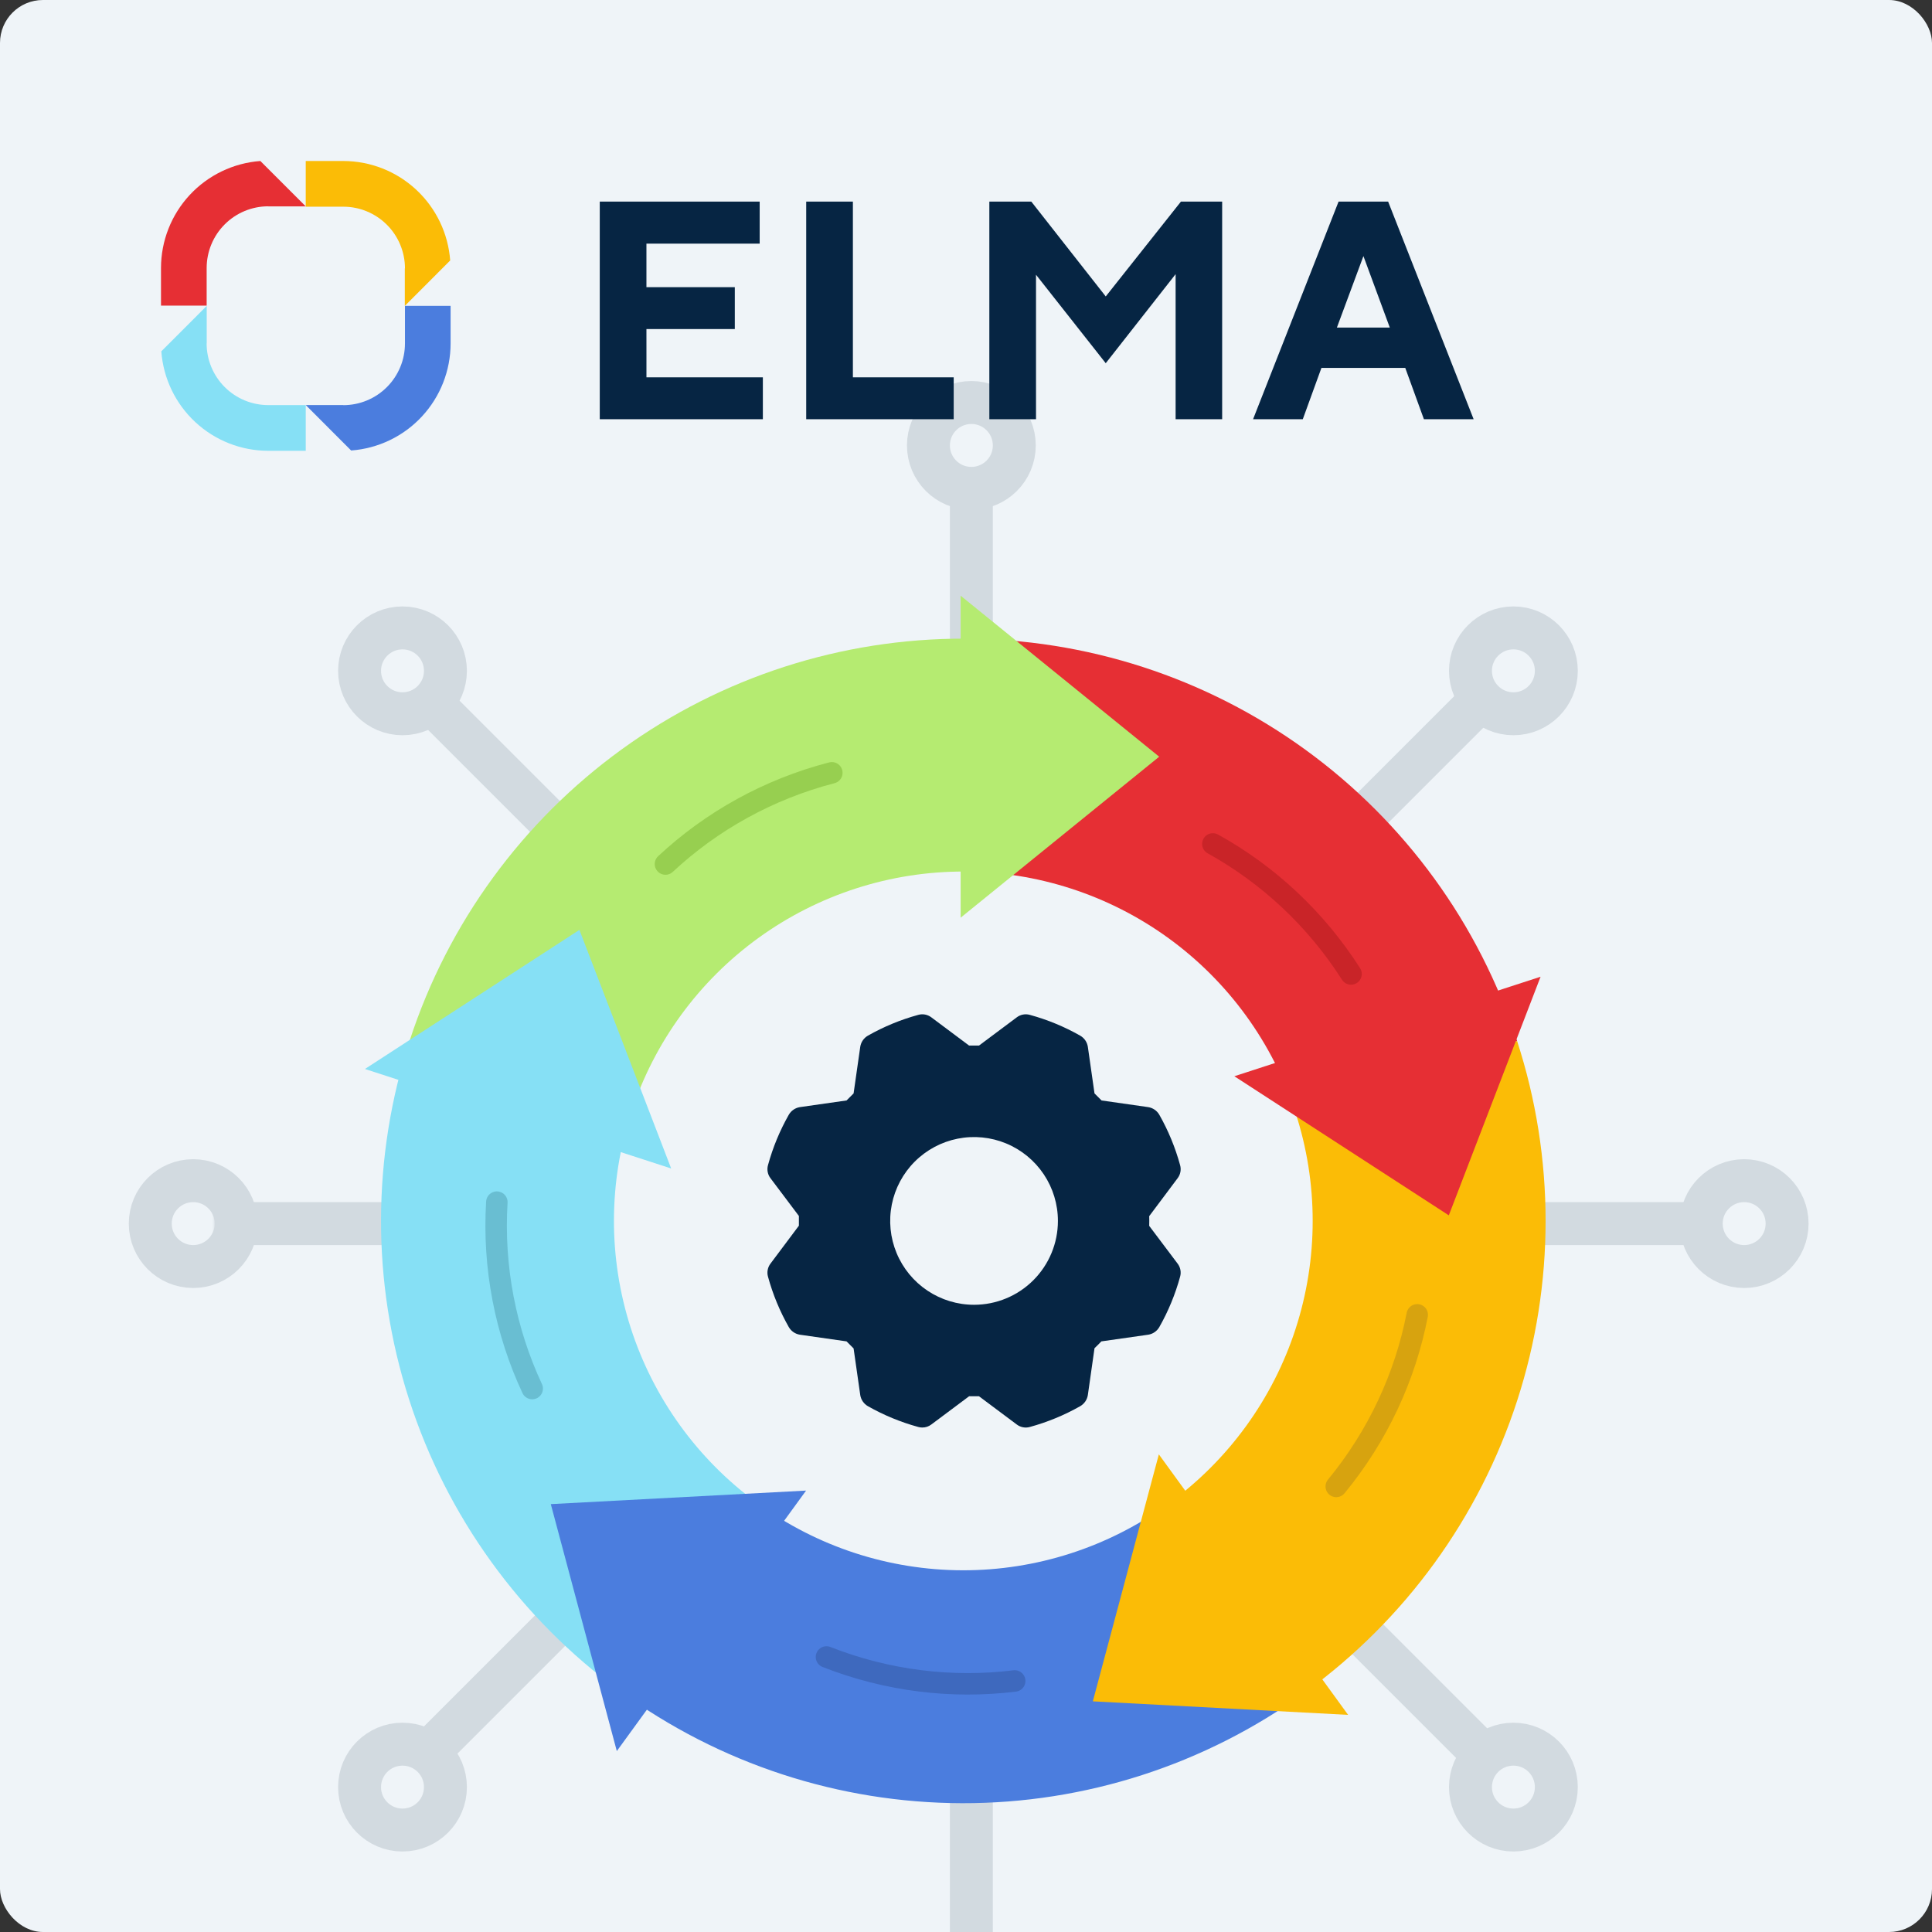
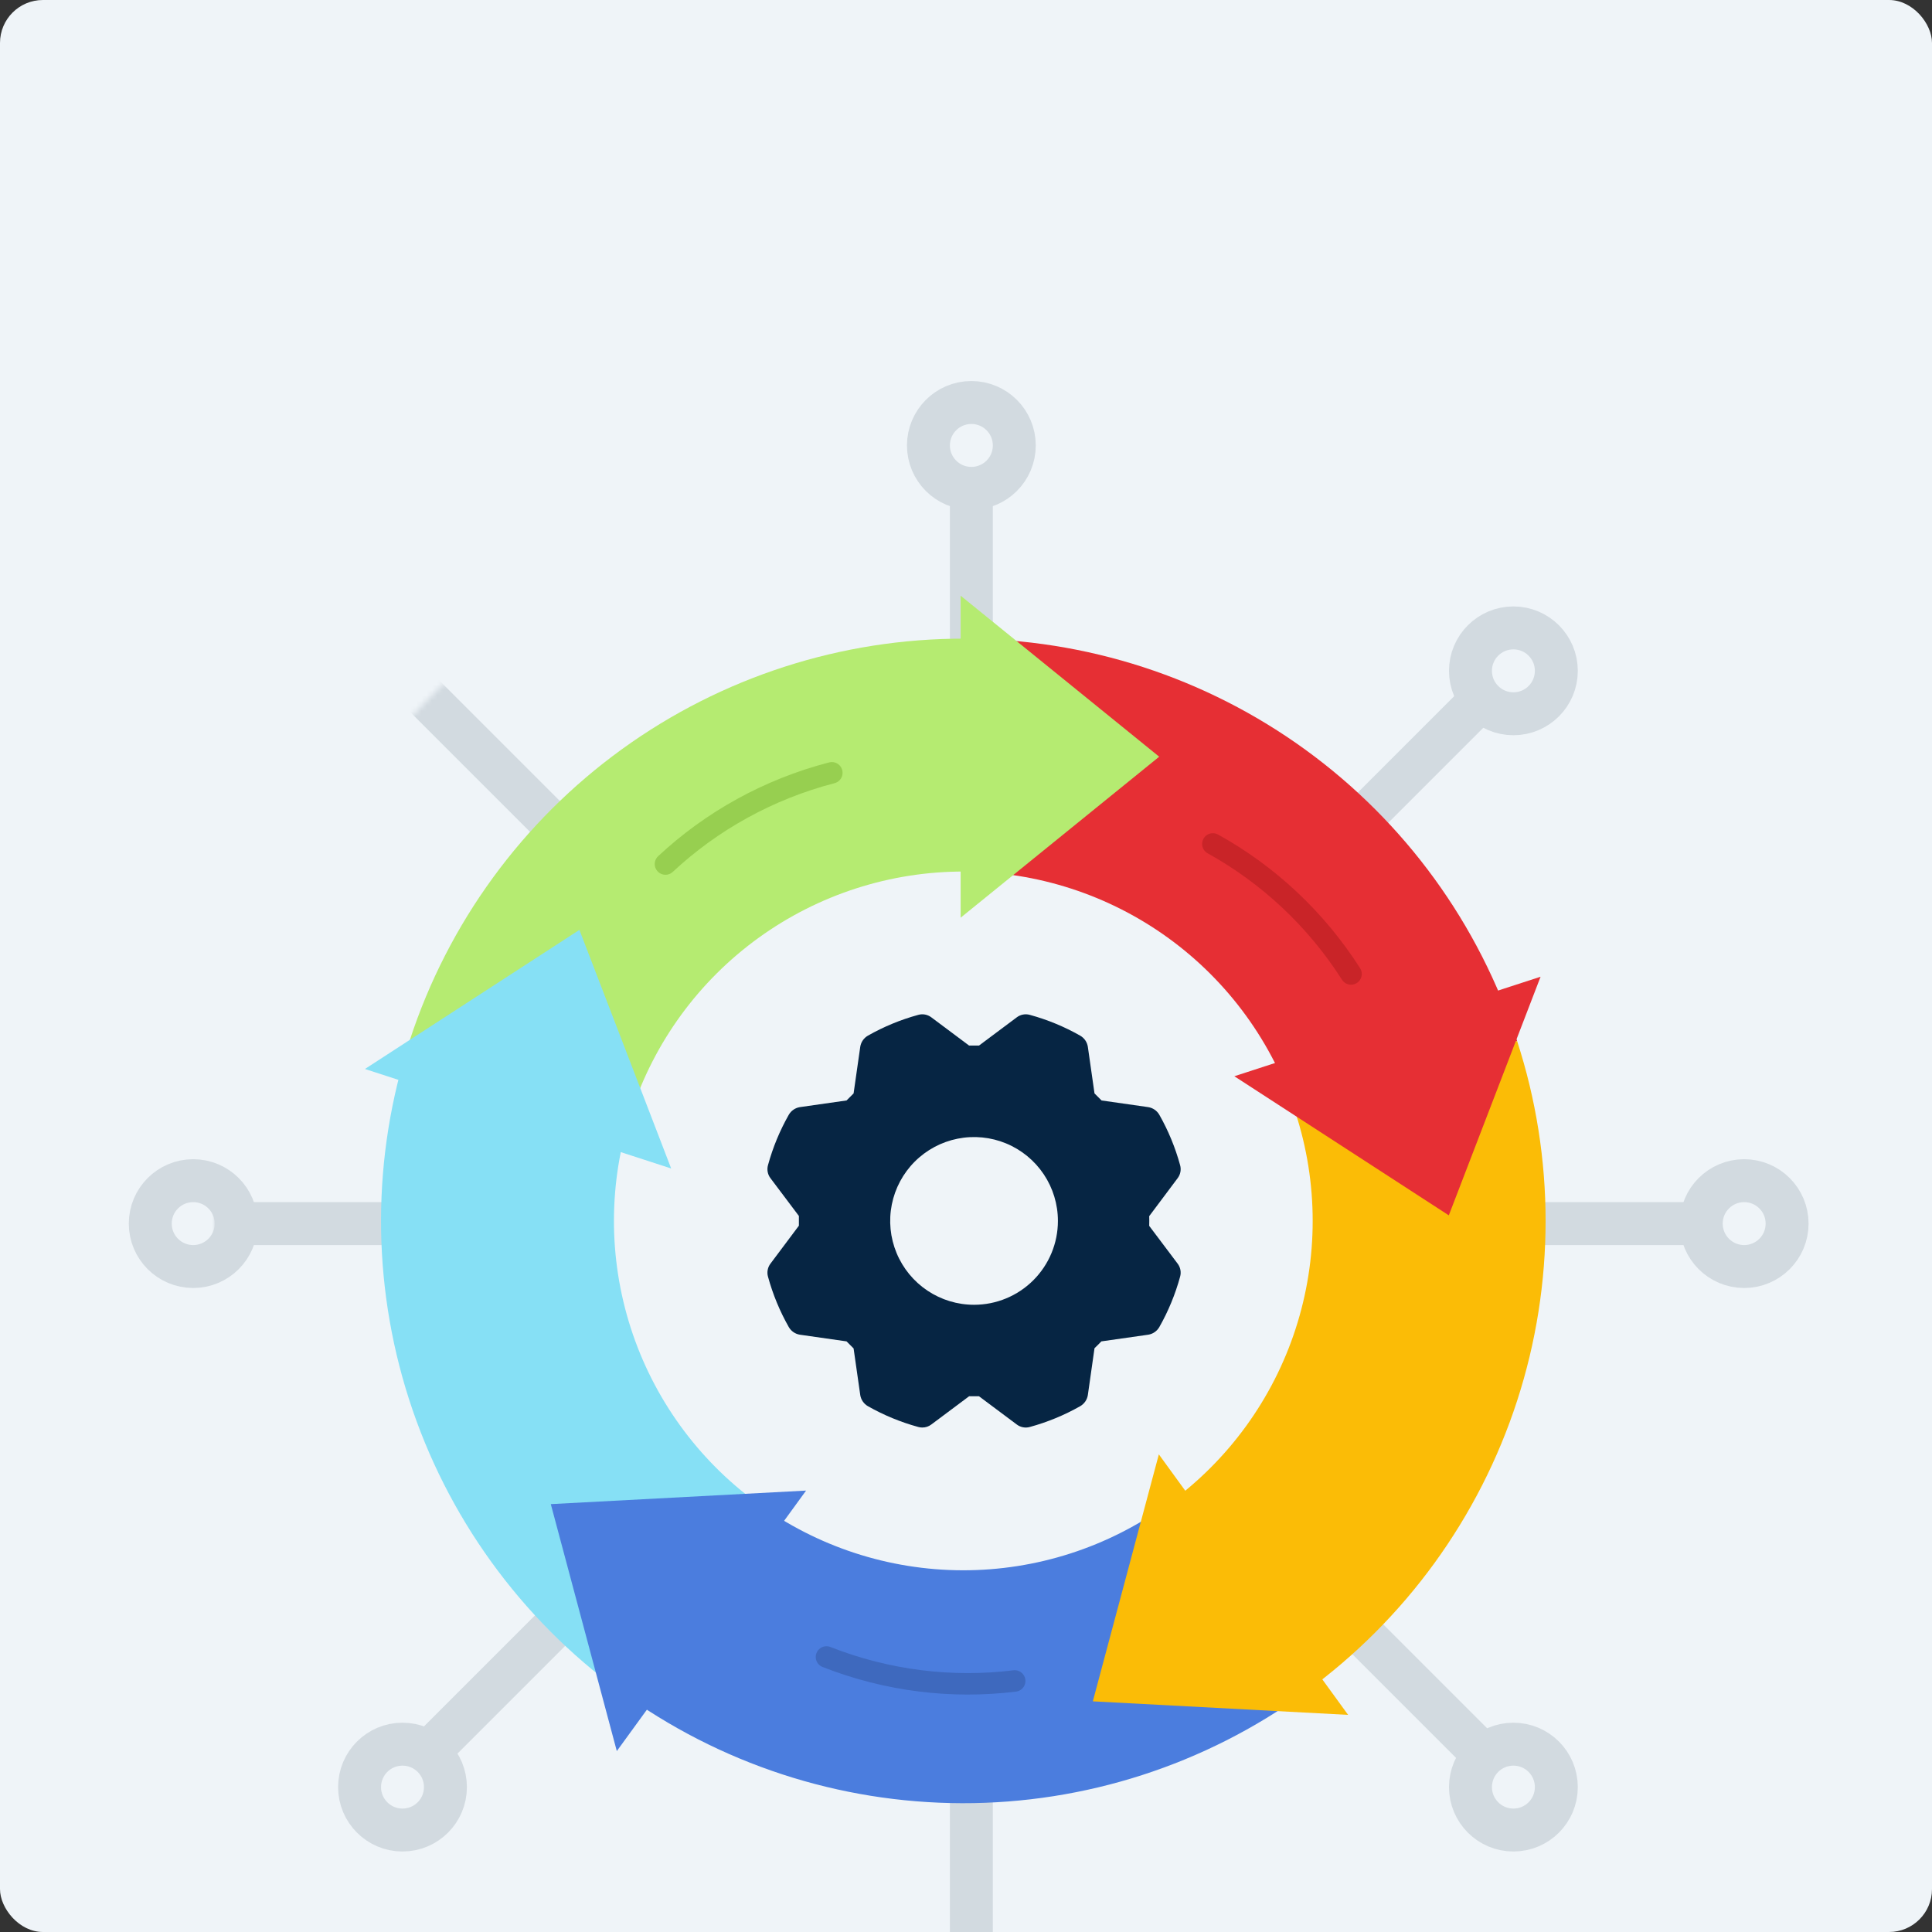
<svg xmlns="http://www.w3.org/2000/svg" width="360" height="360" viewBox="0 0 360 360" fill="none">
  <rect x="0" y="0" width="360" height="360" fill="#333333" stroke="none" />
  <g clip-path="url(#clip0_2624_75710)">
    <rect width="360" height="360" rx="8" fill="#EFF4F8" />
    <mask id="mask0_2624_75710" style="mask-type:alpha" maskUnits="userSpaceOnUse" x="40" y="88" width="280" height="280">
      <path fill-rule="evenodd" clip-rule="evenodd" d="M180 368C257.32 368 320 305.32 320 228C320 150.68 257.32 88 180 88C102.68 88 40 150.68 40 228C40 305.32 102.68 368 180 368ZM180 306C223.078 306 258 271.078 258 228C258 184.922 223.078 150 180 150C136.922 150 102 184.922 102 228C102 271.078 136.922 306 180 306Z" fill="#C4C4C4" />
    </mask>
    <g mask="url(#mask0_2624_75710)">
      <line x1="35" y1="228" x2="325" y2="228" stroke="#D2DAE0" stroke-width="8" />
      <line x1="74.641" y1="331.702" x2="279.702" y2="126.641" stroke="#D2DAE0" stroke-width="8" />
      <line x1="181" y1="377" x2="181" y2="87" stroke="#D2DAE0" stroke-width="8" />
      <line x1="283.238" y1="333.824" x2="78.177" y2="128.763" stroke="#D2DAE0" stroke-width="8" />
    </g>
    <path d="M179.5 119C202.413 119 224.738 126.254 243.275 139.722C261.812 153.19 275.609 172.18 282.69 193.972L241.414 207.383C237.165 194.308 228.887 182.914 217.765 174.833C206.643 166.752 193.248 162.4 179.5 162.4V119Z" fill="#E62F34" />
    <path d="M282.69 193.974C289.77 215.765 289.77 239.239 282.689 261.031C275.608 282.822 261.81 301.812 243.273 315.28L217.764 280.168C228.886 272.087 237.165 260.693 241.413 247.618C245.662 234.543 245.662 220.459 241.414 207.384L282.69 193.974Z" fill="#FBBC06" />
    <path d="M243.09 315.412C224.525 328.841 202.185 336.048 179.272 336C156.36 335.952 134.05 328.651 115.541 315.144L141.125 280.087C152.23 288.191 165.616 292.571 179.363 292.6C193.111 292.629 206.515 288.305 217.654 280.247L243.09 315.412Z" fill="#4B7DDE" />
-     <path d="M115.484 315.102C96.984 301.583 83.239 282.555 76.218 260.744C69.198 238.933 69.263 215.459 76.403 193.687L117.642 207.212C113.358 220.276 113.319 234.36 117.531 247.446C121.743 260.533 129.99 271.95 141.09 280.061L115.484 315.102Z" fill="#86E0F5" />
+     <path d="M115.484 315.102C96.984 301.583 83.239 282.555 76.218 260.744C69.198 238.933 69.263 215.459 76.403 193.687L117.642 207.212C113.358 220.276 113.319 234.36 117.531 247.446C121.743 260.533 129.99 271.95 141.09 280.061Z" fill="#86E0F5" />
    <path d="M76.376 193.772C83.498 171.994 97.332 153.03 115.895 139.598C134.458 126.166 156.797 118.956 179.71 119L179.626 162.4C165.878 162.373 152.475 166.7 141.337 174.759C130.199 182.818 121.899 194.196 117.625 207.263L76.376 193.772Z" fill="#B5EB71" />
    <path d="M216 141L179 171L179 111L216 141Z" fill="#B5EB71" />
    <path d="M269.965 226.46L230 200.541L287.063 182L269.965 226.46Z" fill="#E62F34" />
    <path d="M203.633 317.019L215.934 271L251.201 319.541L203.633 317.019Z" fill="#FBBC06" />
    <path d="M102.634 280.27L150.201 277.748L114.934 326.289L102.634 280.27Z" fill="#4B7DDE" />
    <path d="M107.965 173.27L125.063 217.73L68 199.189L107.965 173.27Z" fill="#86E0F5" />
    <path d="M124 161C132.567 153.003 143.181 147.064 155 144" stroke="#97CF50" stroke-width="4" stroke-linecap="round" stroke-linejoin="round" />
-     <path d="M99.168 258.736C94.21 248.117 91.841 236.188 92.579 224" stroke="#69BED2" stroke-width="4" stroke-linecap="round" stroke-linejoin="round" />
    <path d="M189.072 313.221C177.44 314.655 165.363 313.221 154 308.753" stroke="#3E69BE" stroke-width="4" stroke-linecap="round" stroke-linejoin="round" />
-     <path d="M264.08 245C261.849 256.505 256.753 267.548 248.992 276.975" stroke="#D7A30F" stroke-width="4" stroke-linecap="round" stroke-linejoin="round" />
    <path d="M226 157.253C236.253 162.93 245.181 171.189 251.747 181.483" stroke="#C92428" stroke-width="4" stroke-linecap="round" stroke-linejoin="round" />
    <path d="M219.43 235.455L214.138 228.423C214.174 227.784 214.138 227.109 214.138 226.612L219.43 219.545C219.693 219.201 219.872 218.8 219.952 218.374C220.032 217.949 220.012 217.51 219.892 217.094C218.997 213.82 217.696 210.67 216.021 207.718C215.804 207.343 215.507 207.021 215.151 206.775C214.795 206.53 214.388 206.366 213.961 206.298L205.259 205.055L203.945 203.741L202.702 195.039C202.634 194.612 202.47 194.205 202.225 193.849C201.979 193.493 201.657 193.196 201.282 192.98C198.33 191.304 195.18 190.003 191.906 189.108C191.49 188.988 191.051 188.968 190.626 189.048C190.2 189.128 189.799 189.307 189.455 189.57L182.423 194.826H180.577L173.545 189.57C173.201 189.307 172.8 189.128 172.374 189.048C171.949 188.968 171.51 188.988 171.094 189.108C167.82 190.003 164.67 191.304 161.718 192.98C161.343 193.196 161.021 193.493 160.775 193.849C160.53 194.205 160.366 194.612 160.298 195.039L159.055 203.741L157.741 205.055L149.039 206.298C148.612 206.366 148.205 206.53 147.849 206.775C147.493 207.021 147.196 207.343 146.98 207.718C145.304 210.67 144.003 213.82 143.108 217.094C142.988 217.51 142.968 217.949 143.048 218.374C143.128 218.8 143.307 219.201 143.57 219.545L148.862 226.577V228.388L143.57 235.455C143.307 235.799 143.128 236.2 143.048 236.626C142.968 237.051 142.988 237.49 143.108 237.906C144.003 241.18 145.304 244.33 146.98 247.282C147.196 247.657 147.493 247.979 147.849 248.225C148.205 248.47 148.612 248.634 149.039 248.702L157.741 249.945L159.055 251.259L160.298 259.961C160.366 260.388 160.53 260.795 160.775 261.151C161.021 261.507 161.343 261.804 161.718 262.021C164.67 263.696 167.82 264.997 171.094 265.892C171.337 265.962 171.588 265.998 171.84 265.998C172.456 266.006 173.057 265.806 173.545 265.43L180.577 260.174H182.423L189.455 265.43C189.799 265.693 190.2 265.872 190.626 265.952C191.051 266.032 191.49 266.012 191.906 265.892C195.18 264.997 198.33 263.696 201.282 262.021C201.657 261.804 201.979 261.507 202.225 261.151C202.47 260.795 202.634 260.388 202.702 259.961L203.945 251.224C204.372 250.798 204.869 250.336 205.224 249.945L213.961 248.702C214.388 248.634 214.795 248.47 215.151 248.225C215.507 247.979 215.804 247.657 216.021 247.282C217.696 244.33 218.997 241.18 219.892 237.906C220.012 237.49 220.032 237.051 219.952 236.626C219.872 236.2 219.693 235.799 219.43 235.455ZM181.5 243.127C178.409 243.127 175.388 242.21 172.818 240.493C170.249 238.776 168.246 236.335 167.063 233.48C165.88 230.625 165.571 227.483 166.174 224.451C166.777 221.42 168.265 218.636 170.45 216.45C172.636 214.265 175.42 212.777 178.451 212.174C181.483 211.571 184.625 211.88 187.48 213.063C190.335 214.246 192.776 216.249 194.493 218.818C196.21 221.388 197.127 224.409 197.127 227.5C197.127 231.644 195.48 235.619 192.55 238.55C189.619 241.48 185.644 243.127 181.5 243.127Z" fill="#062543" />
    <circle cx="325" cy="228" r="8" stroke="#D2DAE0" stroke-width="8" />
    <circle cx="282" cy="333" r="8" stroke="#D2DAE0" stroke-width="8" />
    <circle cx="282" cy="125" r="8" stroke="#D2DAE0" stroke-width="8" />
    <circle cx="181" cy="83" r="8" stroke="#D2DAE0" stroke-width="8" />
    <g clip-path="url(#clip1_2624_75710)">
      <path d="M75.431 50.002V57L83.886 48.533C83.514 43.5 81.255 38.794 77.563 35.357C73.871 31.92 69.018 30.007 63.976 30L56.97 30V38.516H63.976C67.022 38.517 69.942 39.728 72.096 41.884C74.249 44.039 75.459 46.963 75.46 50.011" fill="#FBBC06" />
      <path d="M63.976 75.477H56.972L65.428 83.942C70.462 83.573 75.171 81.313 78.609 77.614C82.046 73.914 83.959 69.05 83.963 63.998V57H75.458V63.998C75.458 65.507 75.161 67.003 74.584 68.398C74.007 69.793 73.161 71.06 72.094 72.128C71.028 73.196 69.761 74.043 68.368 74.62C66.974 75.198 65.48 75.495 63.972 75.495" fill="#4B7DDE" />
      <path d="M38.519 63.998V57L30.058 65.469C30.432 70.505 32.693 75.213 36.389 78.65C40.085 82.087 44.942 83.998 49.986 84H56.972V75.484H49.982C46.937 75.483 44.017 74.271 41.864 72.115C39.711 69.96 38.501 67.037 38.501 63.989" fill="#86E0F5" />
      <path d="M49.982 38.456H56.972L48.512 30C43.482 30.374 38.779 32.637 35.345 36.336C31.912 40.035 30.003 44.897 30 49.946V56.944H38.508V49.94C38.508 46.891 39.717 43.967 41.871 41.81C44.024 39.654 46.945 38.443 49.991 38.442" fill="#E62F34" />
      <path d="M120.457 70.309H142.147V78.112H111.758V37.567H141.554V45.399H120.454V53.513H136.921V61.318H120.454L120.457 70.309ZM177.708 78.112H150.225V37.567H158.924V70.309H177.708V78.112ZM206.04 55.238L220.048 37.567H227.731V78.112H219.059V51.083L206.038 67.679L193.046 51.195V78.112H184.348V37.567H192.17L206.04 55.238ZM258.969 61.034L254.054 47.717L249.111 61.037L258.969 61.034ZM261.851 68.556H246.229L242.757 78.112H233.492L249.423 37.567H258.659L274.589 78.112H265.324L261.851 68.556Z" fill="#062543" />
    </g>
    <circle cx="75" cy="333" r="8" stroke="#D2DAE0" stroke-width="8" />
-     <circle cx="75" cy="125" r="8" stroke="#D2DAE0" stroke-width="8" />
    <circle cx="36" cy="228" r="8" stroke="#D2DAE0" stroke-width="8" />
  </g>
  <defs>
    <clipPath id="clip0_2624_75710">
      <rect width="360" height="360" rx="8" fill="white" />
    </clipPath>
    <clipPath id="clip1_2624_75710">
-       <rect width="245" height="54" fill="white" transform="translate(30 30)" />
-     </clipPath>
+       </clipPath>
  </defs>
</svg>